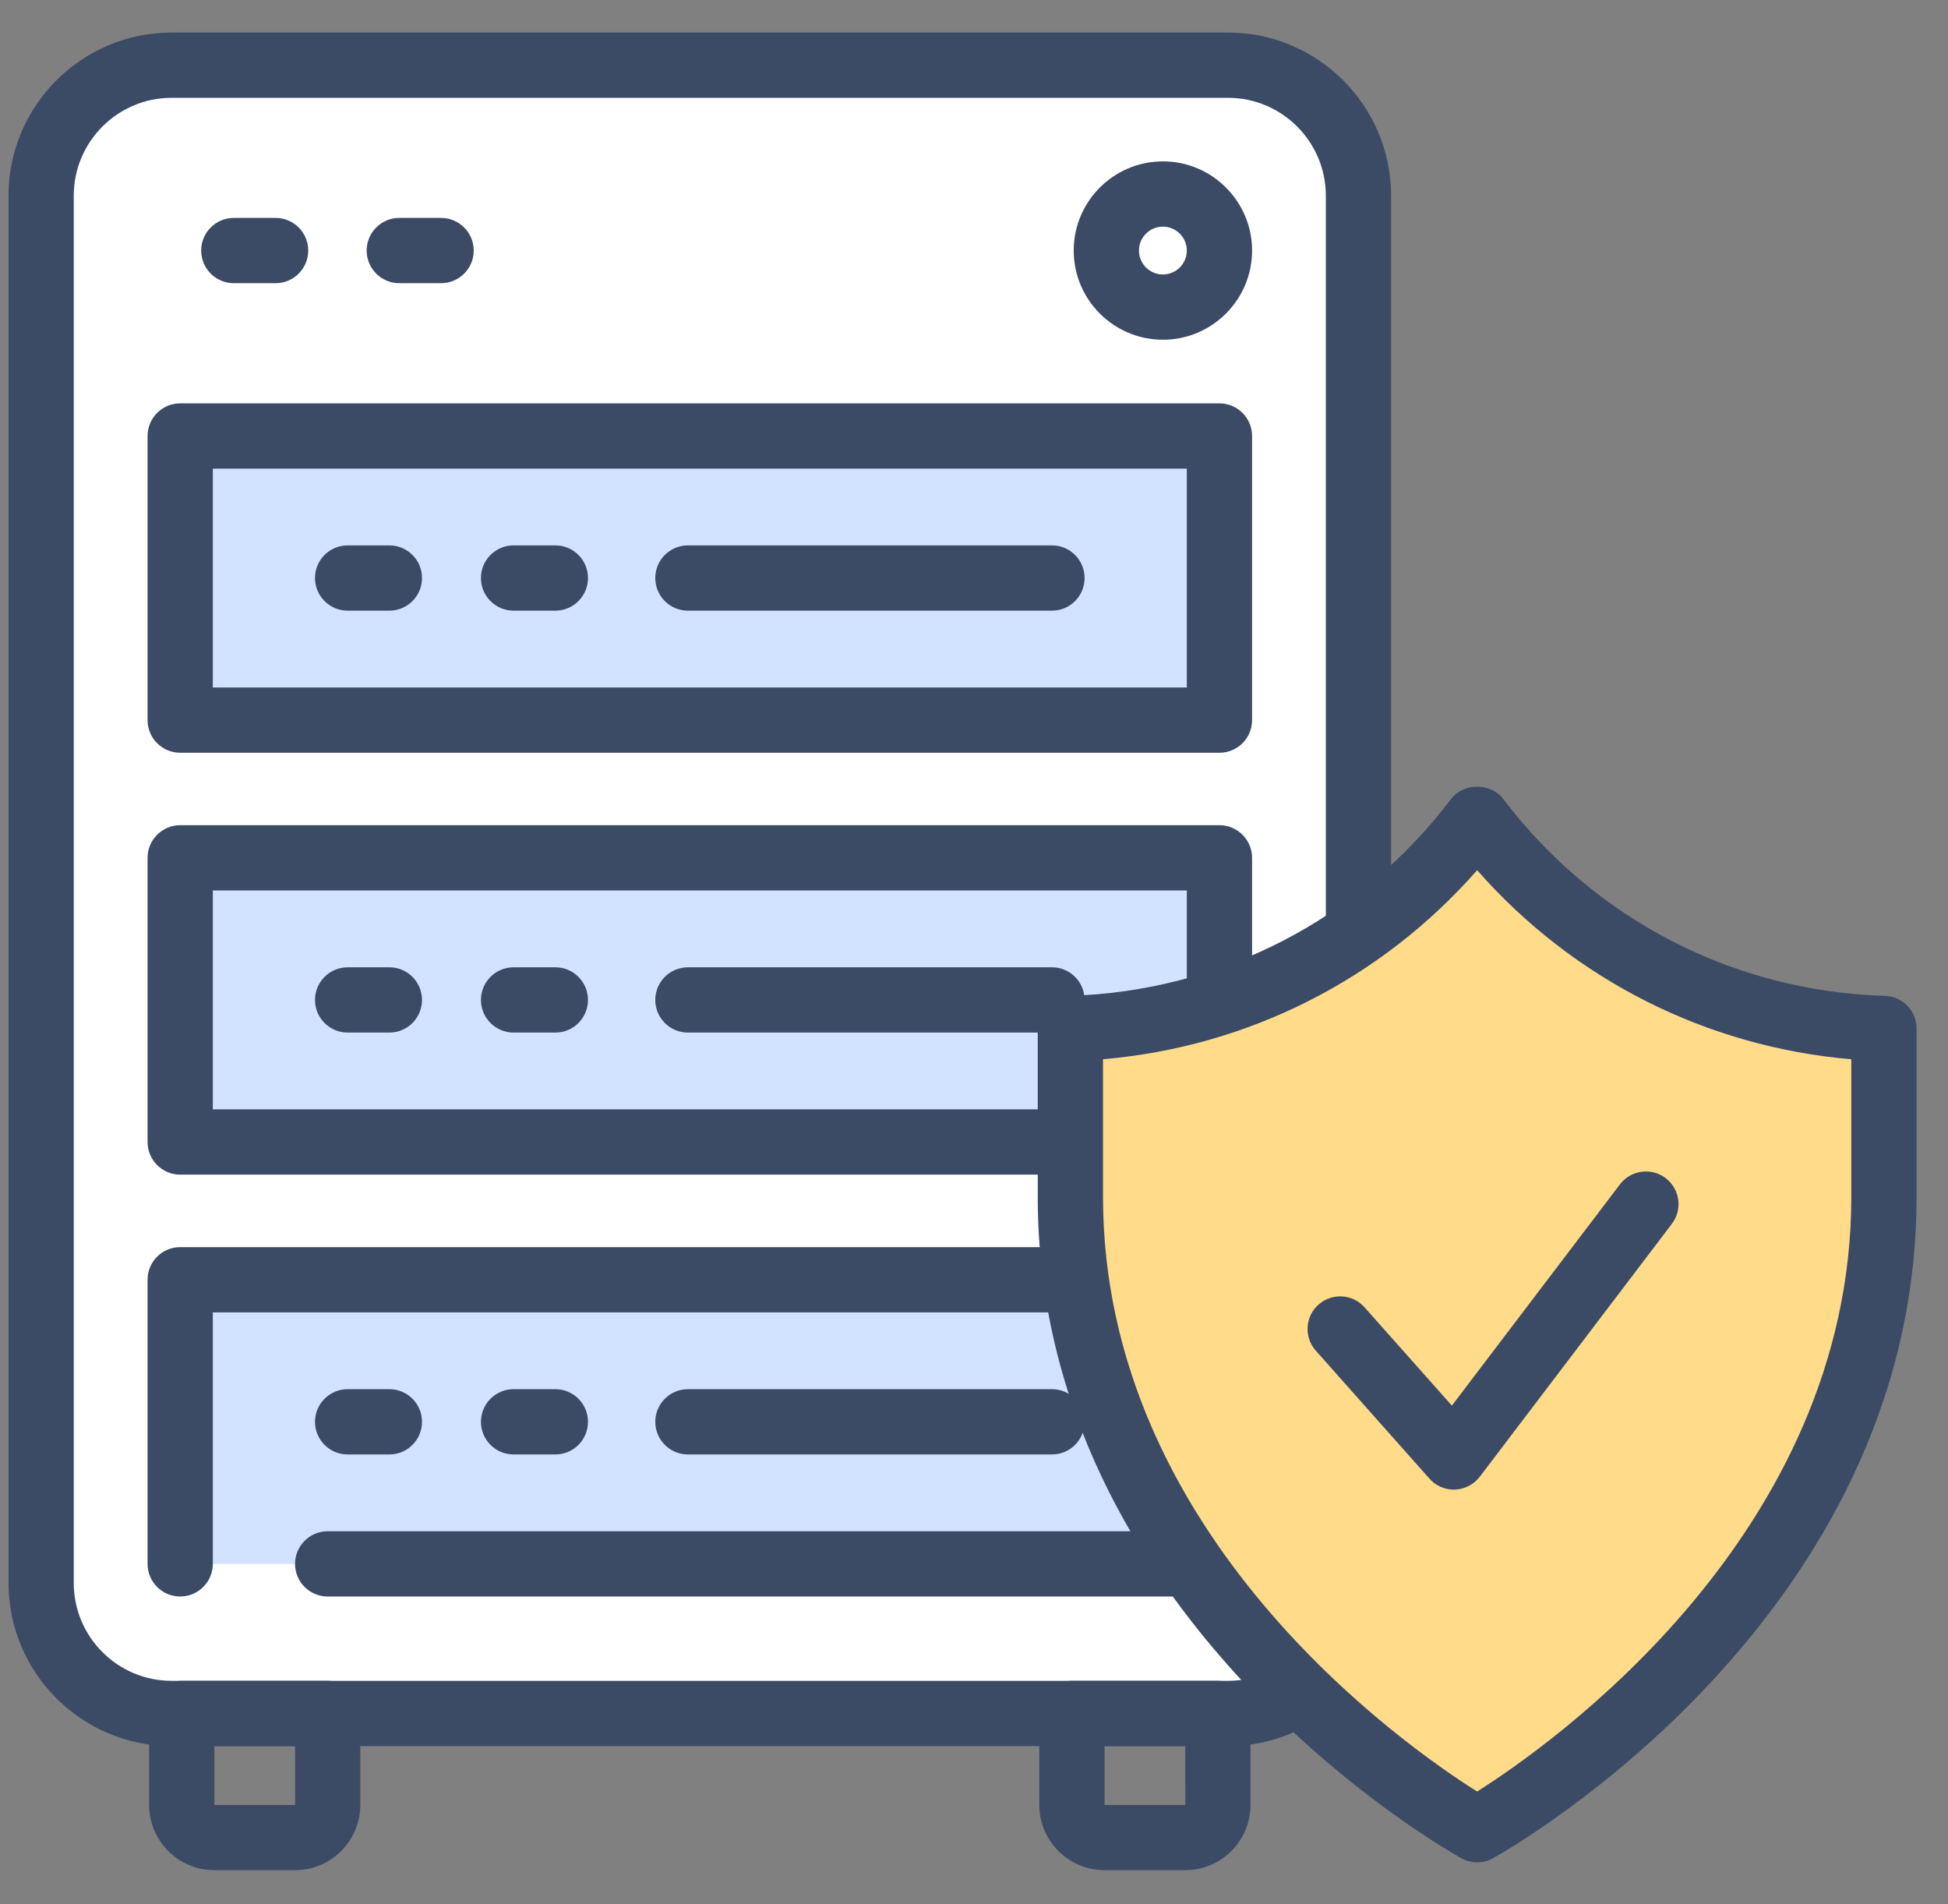
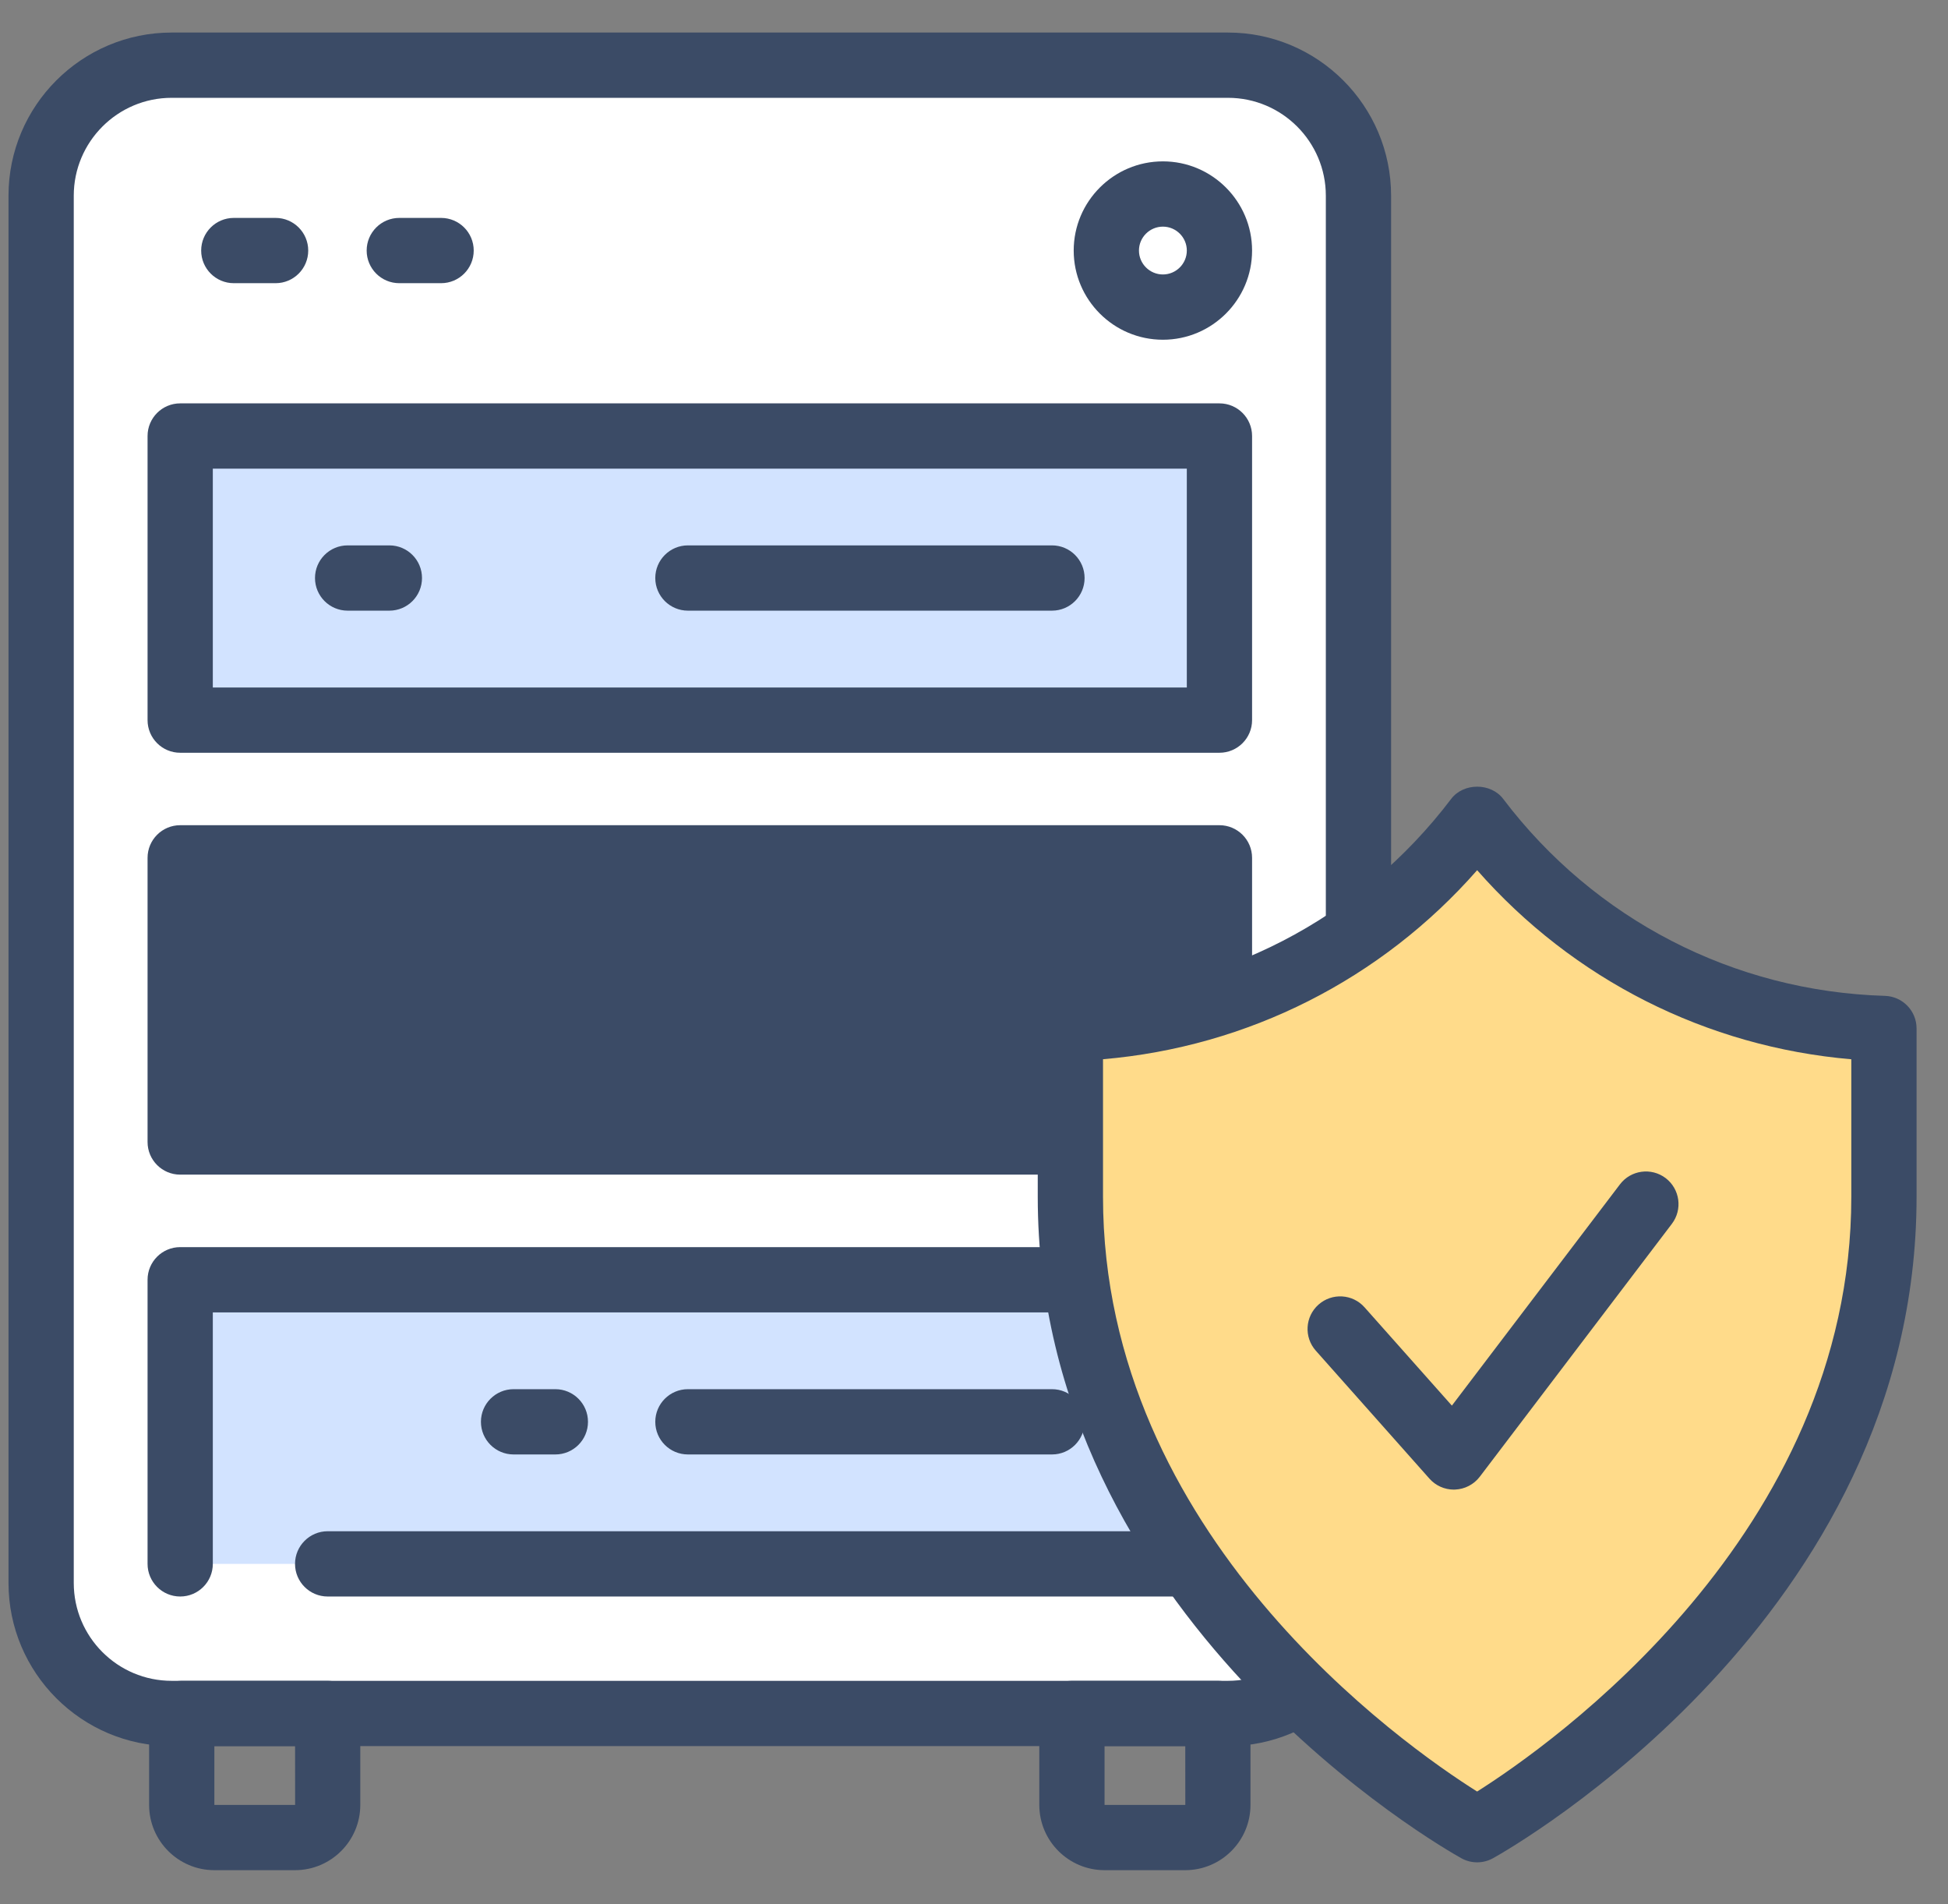
<svg xmlns="http://www.w3.org/2000/svg" width="44" height="43" viewBox="0 0 44 43" fill="none">
  <rect x="0" y="0" width="44" height="43" fill="#808080" stroke="none" />
  <path d="M27.736 38.694H3.877C2.249 38.694 0.929 37.375 0.929 35.746V4.42C0.929 2.792 2.249 1.472 3.877 1.472H27.736C29.364 1.472 30.684 2.792 30.684 4.42V35.746C30.684 37.374 29.364 38.694 27.736 38.694Z" fill="white" />
  <path d="M27.736 39.431H3.877C1.845 39.431 0.192 37.778 0.192 35.746V4.42C0.192 2.388 1.845 0.735 3.877 0.735H27.736C29.768 0.735 31.421 2.388 31.421 4.42V35.746C31.421 37.778 29.768 39.431 27.736 39.431ZM3.877 2.209C2.657 2.209 1.666 3.201 1.666 4.42V35.746C1.666 36.966 2.657 37.957 3.877 37.957H27.736C28.956 37.957 29.947 36.966 29.947 35.746V4.42C29.947 3.201 28.956 2.209 27.736 2.209H3.877Z" fill="#3B4B66" />
  <path d="M27.544 9.845H4.07V16.262H27.544V9.845Z" fill="#D2E3FF" />
  <path d="M27.544 16.999H4.07C3.663 16.999 3.333 16.669 3.333 16.262V9.846C3.333 9.439 3.663 9.109 4.07 9.109H27.544C27.951 9.109 28.281 9.439 28.281 9.846V16.262C28.281 16.669 27.951 16.999 27.544 16.999ZM4.807 15.525H26.807V10.583H4.807V15.525Z" fill="#3B4B66" />
-   <path d="M12.544 13.79H11.6C11.194 13.79 10.863 13.46 10.863 13.053C10.863 12.646 11.194 12.316 11.6 12.316H12.544C12.951 12.316 13.281 12.646 13.281 13.053C13.281 13.46 12.951 13.79 12.544 13.79Z" fill="#3B4B66" />
  <path d="M8.795 13.79H7.852C7.445 13.79 7.115 13.46 7.115 13.053C7.115 12.646 7.445 12.316 7.852 12.316H8.795C9.202 12.316 9.532 12.646 9.532 13.053C9.532 13.46 9.202 13.79 8.795 13.79Z" fill="#3B4B66" />
  <path d="M23.762 13.79H15.538C15.131 13.79 14.801 13.46 14.801 13.053C14.801 12.646 15.131 12.316 15.538 12.316H23.762C24.168 12.316 24.498 12.646 24.498 13.053C24.498 13.46 24.169 13.79 23.762 13.79Z" fill="#3B4B66" />
  <path d="M27.544 19.372H4.07V25.789H27.544V19.372Z" fill="#D2E3FF" />
-   <path d="M27.544 26.526H4.07C3.663 26.526 3.333 26.196 3.333 25.789V19.372C3.333 18.965 3.663 18.635 4.07 18.635H27.544C27.951 18.635 28.281 18.965 28.281 19.372V25.789C28.281 26.196 27.951 26.526 27.544 26.526ZM4.807 25.052H26.807V20.109H4.807V25.052Z" fill="#3B4B66" />
+   <path d="M27.544 26.526H4.07C3.663 26.526 3.333 26.196 3.333 25.789V19.372C3.333 18.965 3.663 18.635 4.07 18.635H27.544C27.951 18.635 28.281 18.965 28.281 19.372V25.789C28.281 26.196 27.951 26.526 27.544 26.526ZM4.807 25.052H26.807V20.109V25.052Z" fill="#3B4B66" />
  <path d="M12.544 23.318H11.6C11.194 23.318 10.863 22.988 10.863 22.581C10.863 22.174 11.194 21.844 11.6 21.844H12.544C12.951 21.844 13.281 22.174 13.281 22.581C13.281 22.988 12.951 23.318 12.544 23.318Z" fill="#3B4B66" />
  <path d="M8.795 23.318H7.852C7.445 23.318 7.115 22.988 7.115 22.581C7.115 22.174 7.445 21.844 7.852 21.844H8.795C9.202 21.844 9.532 22.174 9.532 22.581C9.532 22.988 9.202 23.318 8.795 23.318Z" fill="#3B4B66" />
  <path d="M23.762 23.318H15.538C15.131 23.318 14.801 22.988 14.801 22.581C14.801 22.174 15.131 21.844 15.538 21.844H23.762C24.168 21.844 24.498 22.174 24.498 22.581C24.498 22.988 24.169 23.318 23.762 23.318Z" fill="#3B4B66" />
  <path d="M4.07 35.316V28.899H27.544V35.316H7.401" fill="#D2E3FF" />
  <path d="M27.544 36.053H7.401C6.995 36.053 6.664 35.723 6.664 35.316C6.664 34.91 6.995 34.579 7.401 34.579H26.807V29.637H4.807V35.316C4.807 35.723 4.477 36.053 4.07 36.053C3.663 36.053 3.333 35.723 3.333 35.316V28.9C3.333 28.493 3.663 28.163 4.07 28.163H27.544C27.951 28.163 28.281 28.493 28.281 28.9V35.316C28.281 35.723 27.951 36.053 27.544 36.053Z" fill="#3B4B66" />
  <path d="M12.544 32.845H11.6C11.194 32.845 10.863 32.515 10.863 32.108C10.863 31.701 11.194 31.371 11.6 31.371H12.544C12.951 31.371 13.281 31.701 13.281 32.108C13.281 32.515 12.951 32.845 12.544 32.845Z" fill="#3B4B66" />
-   <path d="M8.795 32.845H7.852C7.445 32.845 7.115 32.515 7.115 32.108C7.115 31.701 7.445 31.371 7.852 31.371H8.795C9.202 31.371 9.532 31.701 9.532 32.108C9.532 32.515 9.202 32.845 8.795 32.845Z" fill="#3B4B66" />
  <path d="M23.762 32.845H15.538C15.131 32.845 14.801 32.515 14.801 32.108C14.801 31.701 15.131 31.371 15.538 31.371H23.762C24.168 31.371 24.498 31.701 24.498 32.108C24.498 32.515 24.169 32.845 23.762 32.845Z" fill="#3B4B66" />
  <path d="M6.664 42.233H4.842C4.029 42.233 3.368 41.572 3.368 40.759V38.694C3.368 38.287 3.698 37.957 4.105 37.957H7.401C7.808 37.957 8.138 38.287 8.138 38.694V40.759C8.138 41.572 7.477 42.233 6.664 42.233ZM4.842 39.431V40.759H6.666L6.665 39.431H4.842Z" fill="#3B4B66" />
  <path d="M26.771 42.233H24.949C24.136 42.233 23.475 41.572 23.475 40.759V38.694C23.475 38.287 23.805 37.957 24.212 37.957H27.508C27.915 37.957 28.245 38.287 28.245 38.694V40.759C28.245 41.572 27.584 42.233 26.771 42.233ZM24.949 39.431V40.759H26.773L26.772 39.431H24.949Z" fill="#3B4B66" />
  <path d="M26.267 7.672C25.156 7.672 24.252 6.769 24.252 5.658C24.252 4.548 25.156 3.644 26.267 3.644C27.377 3.644 28.281 4.548 28.281 5.658C28.281 6.769 27.377 7.672 26.267 7.672ZM26.267 5.118C25.969 5.118 25.726 5.36 25.726 5.658C25.726 5.956 25.969 6.198 26.267 6.198C26.564 6.198 26.807 5.956 26.807 5.658C26.807 5.36 26.564 5.118 26.267 5.118Z" fill="#3B4B66" />
  <path d="M6.225 6.395H5.281C4.874 6.395 4.544 6.065 4.544 5.658C4.544 5.251 4.874 4.921 5.281 4.921H6.225C6.632 4.921 6.962 5.251 6.962 5.658C6.962 6.065 6.632 6.395 6.225 6.395Z" fill="#3B4B66" />
  <path d="M9.963 6.395H9.019C8.612 6.395 8.282 6.065 8.282 5.658C8.282 5.251 8.612 4.921 9.019 4.921H9.963C10.37 4.921 10.7 5.251 10.7 5.658C10.7 6.065 10.37 6.395 9.963 6.395Z" fill="#3B4B66" />
  <path d="M33.365 18.486C31.246 21.281 27.928 23.113 24.177 23.225V27.026C24.177 36.214 33.365 41.318 33.365 41.318C33.365 41.318 42.553 36.214 42.553 27.026C42.553 27.026 42.553 25.069 42.553 23.225C38.802 23.113 35.484 21.281 33.365 18.486Z" fill="#FFDB8A" />
  <path d="M33.365 42.056C33.242 42.056 33.118 42.025 33.007 41.963C32.616 41.746 23.44 36.538 23.44 27.026V23.225C23.44 22.827 23.757 22.501 24.155 22.489C27.57 22.387 30.712 20.765 32.778 18.041C33.056 17.673 33.674 17.673 33.953 18.041C36.018 20.766 39.161 22.387 42.575 22.489C42.974 22.501 43.29 22.827 43.29 23.225V27.026C43.29 36.538 34.114 41.746 33.723 41.963C33.611 42.025 33.488 42.056 33.365 42.056ZM24.914 23.92V27.026C24.914 34.666 31.71 39.416 33.364 40.457C35.016 39.413 41.816 34.65 41.816 27.026V23.921C38.54 23.64 35.532 22.118 33.365 19.651C31.198 22.118 28.19 23.64 24.914 23.92Z" fill="#3B4B66" />
  <path d="M32.838 33.639C32.628 33.639 32.427 33.549 32.287 33.391L29.72 30.501C29.45 30.197 29.477 29.731 29.782 29.461C30.086 29.191 30.552 29.218 30.822 29.523L32.794 31.742L36.59 26.746C36.835 26.422 37.298 26.359 37.622 26.604C37.946 26.851 38.009 27.313 37.763 27.637L33.425 33.347C33.291 33.523 33.086 33.629 32.866 33.638C32.857 33.638 32.847 33.639 32.838 33.639Z" fill="#3B4B66" />
</svg>